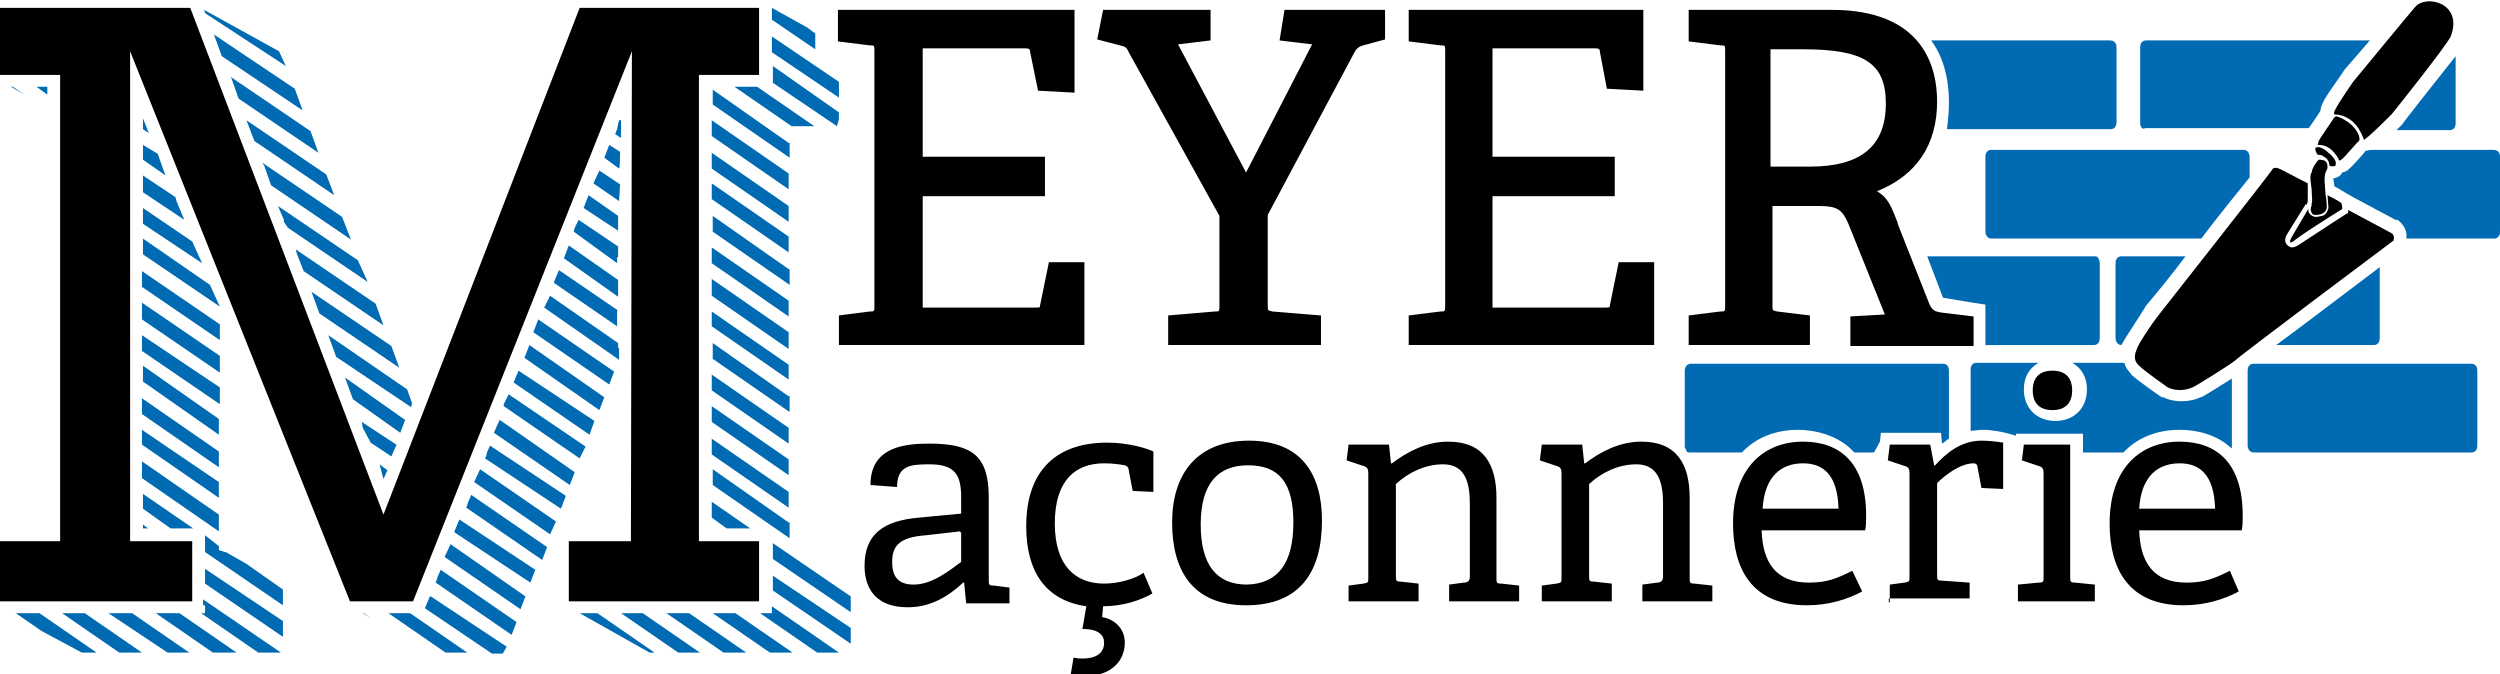
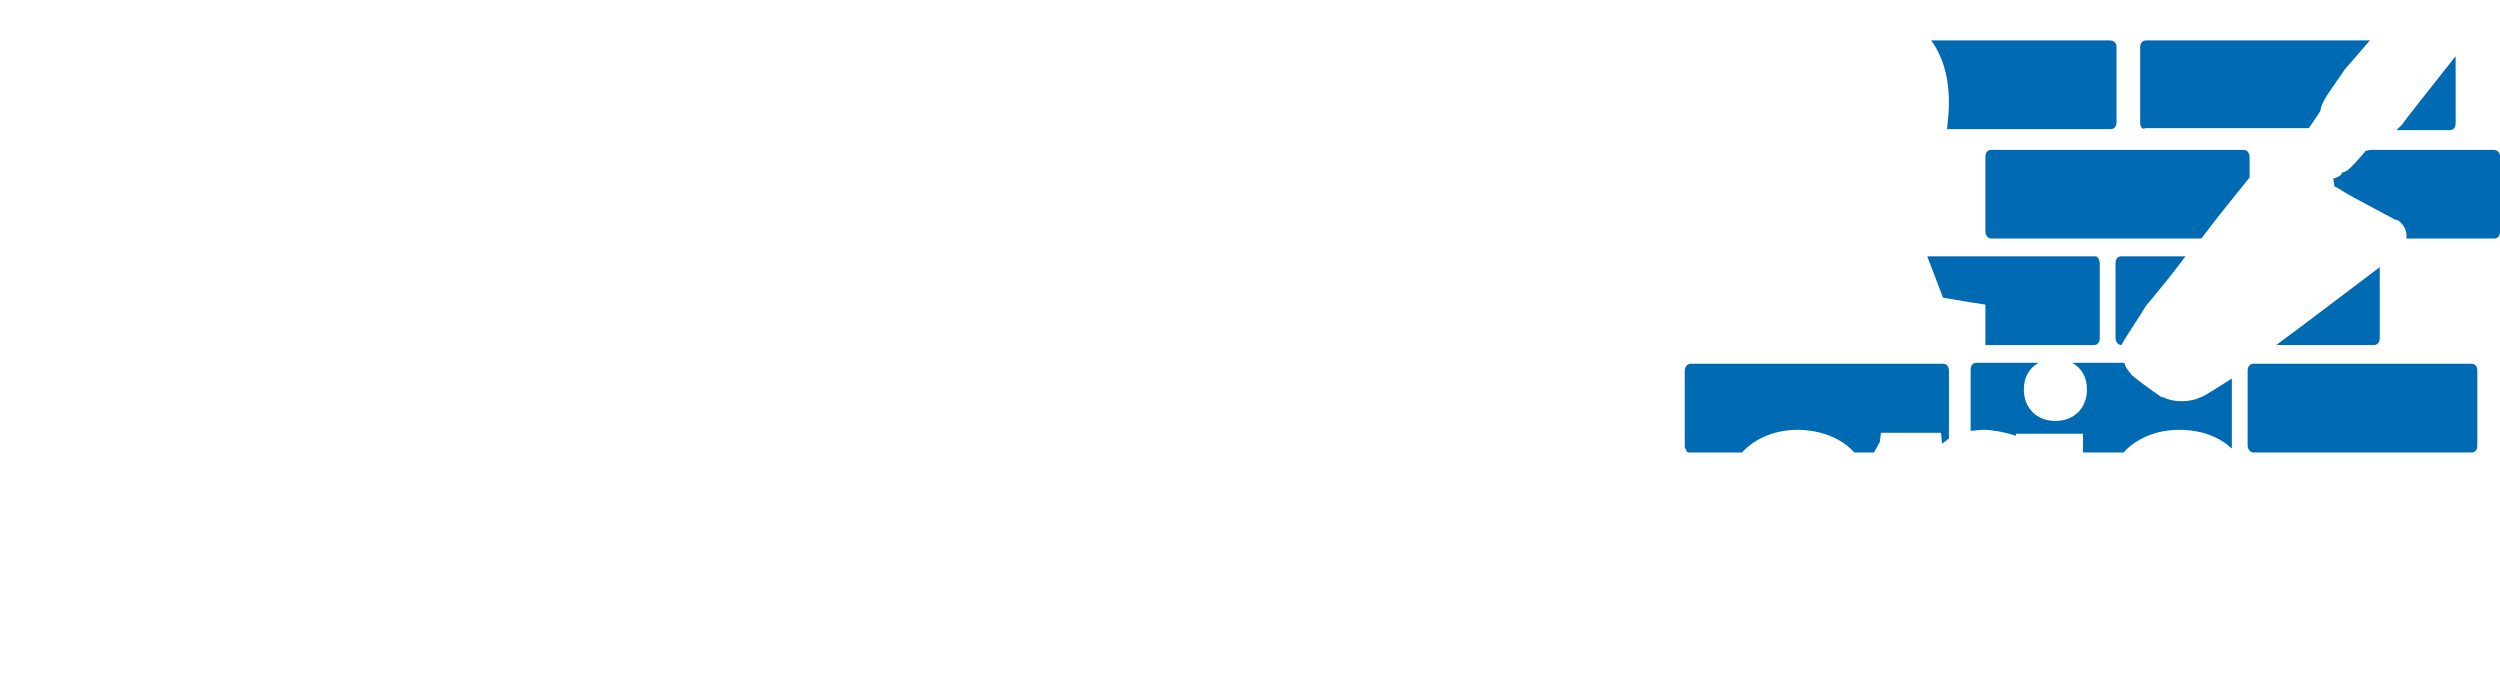
<svg xmlns="http://www.w3.org/2000/svg" version="1.1" x="0px" y="0px" width="253.6px" height="68.4px" viewBox="0 0 253.6 68.4" style="enable-background:new 0 0 253.6 68.4;" xml:space="preserve">
  <style type="text/css">
	.st0{fill:#006AB3;}
</style>
  <g id="Calque_42">
-     <polygon points="77,61 57.7,61 57.7,54.9 64,54.9 64.1,5.2 41.9,61 35.5,61 13.2,5.2 13.2,54.9 19.5,54.9 19.5,61 0,61 0,54.9    6.1,54.9 6.1,7.6 0,7.6 0,0.8 19.3,0.8 38.9,52.2 58.8,0.8 77,0.8 77,7.6 70.9,7.6 70.9,54.9 77,54.9  " />
-     <path class="st0" d="M61.8,39l-7.7-5.3l0.5-1.3l7.7,5.3L61.8,39z M62.7,35.3V35v-0.2L55.8,30l-0.6,1.2l7.6,5.3v-1.2H62.7z    M62.9,18.7l-2.1-1.4l-0.6,1.3l2.6,1.8L62.9,18.7z M61.3,40.3L53.7,35l-0.5,1.3l7.6,5.3L61.3,40.3z M62.9,15.4l-1.1-0.7L61.3,16   l1.5,1.1C62.9,17,62.9,15.4,62.9,15.4z M62.7,31.5l-6-4.1l-0.5,1.2v0.1l6.4,4.4V31.5z M62.7,26.1v-0.4v-0.7l-4-2.7l-0.4,0.8   l-0.1,0.4l4.4,3.2V26.1z M62.7,28.4l-5-3.5l-0.5,1.3l5.5,3.9V28.4z M62.7,22.6v-0.7l-3-2.1l-0.5,1.3l3.5,2.3V22.6z M59.4,45.3   L51.6,40l-0.4,0.8l-0.1,0.2v0.2l7.7,5.3L59.4,45.3z M60.3,42.7l-7.7-5.1l-0.5,1.2l7.7,5.3L60.3,42.7z M17.9,20.4l-0.1-0.4l-3.3-2.2   V18v1.5l4.2,2.8L17.9,20.4z M16.6,17.3L16,15.6l-1.5-0.9v1.5l2.3,1.6L16.6,17.3z M19.5,24.5l-5-3.4v1.6l6,4L19.5,24.5z M26.8,16.8   l0.7,2l8.1,5.5L34.7,22l-8.1-5.5L26.8,16.8z M14.5,12v1.1l0.6,0.4L14.5,12z M20.8,1.3l0.1,0.1L29,6.7l-0.7-1.5L20.7,1L20.8,1.3   L20.8,1.3z M23.5,8l0.7,2l8.1,5.5l-0.8-2.2l-8.1-5.5L23.5,8z M25.8,14.3l8.1,5.5l-0.8-2.1L25,12.2L25.8,14.3z M21.3,28.9l-6.8-4.7   v1.6l7.8,5.3L21.3,28.9z M22.5,5.7l8.2,5.5L29.9,9l-8.2-5.5L22.5,5.7z M80,17.6l-7.8-5.4v1.6l7.8,5.4V17.6z M80,14.5l-7.7-5.4v1.5   l7.8,5.4v-1.5H80z M80,24l-7.8-5.4v1.6l7.8,5.4V24z M80,20.9l-7.8-5.4v1.6l7.8,5.4V20.9z M62.9,12.2h-0.1l-0.1,0.4l-0.1,0.5   l-0.2,0.5l0.6,0.4V12.2z M80,27.3l-7.7-5.4v1.6l7.8,5.4v-1.6H80z M85.1,6.6L85.1,6.6l-0.1-0.1L85.1,6.6z M85.1,12.1v-0.7l-6.7-4.7   V8v0.4l6.5,4.4L85.1,12.1z M82.7,4.2V3.4l-0.8-0.6l-3.6-2V2l4.4,3C82.7,5,82.7,4.2,82.7,4.2z M85.1,8.3l-6.8-4.6v1.6l6.8,4.6V8.3z    M82.6,12.8l-5.8-4h-2.3l5.8,4C80.3,12.8,82.6,12.8,82.6,12.8z M80,49.9l-7.8-5.4v1.6l7.8,5.4V49.9z M80,46.6l-7.8-5.4v1.6l7.8,5.4   V46.6z M80,53l-7.7-5.4v1.6l7.8,5.4V53H80z M80,30.5l-7.8-5.4v1.6l7.8,5.4V30.5z M76.1,53.6l-3.9-2.7v1.6l1.5,1.1   C73.7,53.6,76.1,53.6,76.1,53.6z M80,33.7l-7.8-5.4V30l7.8,5.4V33.7z M80,37l-7.8-5.4v1.5l7.8,5.4V37z M80,43.4l-7.8-5.4v1.6   l7.8,5.4V43.4z M80,40.2l-7.7-5.4v1.6l7.8,5.4v-1.6H80z M22.2,45.8l-7.8-5.4V42l7.8,5.4V45.8z M44.4,58.5l-0.2,0.6l7.7,5.3l0.5-1.3   l-7.7-5.3L44.4,58.5z M48.1,48.9l7.7,5.3l0.6-1.3l-7.7-5.3L48.1,48.9z M43.6,60.5l-0.5,1.2l6.8,4.6h1.1l0.4-0.7l-7.7-5.1V60.5z    M46.1,53.9v0.1l7.7,5.1l0.5-1.3l-7.7-5.1L46.1,53.9z M47.6,50.7l-0.1,0.2l-0.2,0.6l7.7,5.3l0.5-1.3l-7.7-5.3L47.6,50.7z    M45.1,56.5l7.7,5.3l0.5-1.3l-7.6-5.3L45.1,56.5z M22.3,32.9l-7.9-5.4v1.6l7.9,5.4V32.9z M39.4,62.2l5.8,4h2.2l-5.8-4H39.4z    M36.8,62.2l0.8,0.5l-0.7-0.5H36.8z M38.9,48.6l0.4-0.9l-0.8-0.6L38.9,48.6z M63,62.2l5.8,4H71l-5.8-4H63z M78.4,59.9l7.9,5.4v-1.6   l-7.9-5.3V59.9z M78.4,62.2h-0.8h-0.5l5.8,4h2.2l-6.8-4.7V62.2z M78.4,56.7l7.9,5.4v-1.6l-7.9-5.4V56.7z M72.3,62.2l5.8,4h2.3   l-5.8-4H72.3z M67.6,62.2l5.8,4h2.3l-5.8-4H67.6z M58.8,62.2l7.1,4h0.5l-5.8-4H58.8z M49.4,45.9l-0.1,0.4l-0.1,0.2l7.7,5.1l0.5-1.3   l-7.7-5.1L49.4,45.9z M50.5,43l-0.4,0.9l7.7,5.3l0.5-1.3l-7.6-5.3L50.5,43z M41.1,42.6L35,38.3l0.8,2.2l4.8,3.4L41.1,42.6z    M37.6,44.9l2.1,1.4l0.4-0.9l0.1-0.2v-0.1l-3.5-2.3l0.1,0.6L37.6,44.9z M22.2,52.2l-7.8-5.4v0.4v1.3l7.8,5.4V52.2z M14.5,53.2v0.4   H15L14.5,53.2z M19.6,53.6l-5.1-3.5v1.5l2.8,2H19.6z M4.8,8.8H3.7l1.1,0.8V8.8z M1.6,62.2L4.2,64l4.1,2.2h1.5l-5.8-4H1.6z M1.3,8.8   H1.1l1.4,0.8L1.3,8.8z M22.3,36.1l-7.9-5.4v0.9V32v0.4l7.9,5.4V36.1z M22.3,39.3L14.4,34v1.6l7.9,5.4V39.3z M22.2,48.9l-7.8-5.3   v1.4v0.1l7.8,5.4V48.9z M22.2,42.5l-7.7-5.4v1.6l7.7,5.4V42.5z M6.3,62.2l5.8,4h2.3l-5.8-4H6.3z M38.1,30.8L30,25.3l0.1,0.4   l0.7,1.8l8.1,5.5L38.1,30.8z M36.3,26.4l-8.1-5.5l0.6,1.4v0.2l0.4,0.6l8.1,5.5L36.3,26.4z M39.7,35.1l-8.1-5.5l0.8,2.2l8.1,5.5   L39.7,35.1z M41.8,40.9l-0.5-1.4L33.3,34l0.8,2.2l7.6,5.1L41.8,40.9z M22.9,56h-0.1l-0.6-0.2v-0.4l-1.4-1.1V56l7.9,5.4v-1.6   L25,57.2L22.9,56z M20.8,59.2l7.9,5.4v-1.6l-7.9-5.3V59.2z M15.8,62.2l5.8,4H24l-5.8-4H15.8z M11,62.2l6,4h2.2l-5.8-4H11z    M20.8,61.4v0.8h-0.4l5.8,4h2.3l-7.9-5.4v0.6H20.8z" />
-     <path d="M242.8,24.4c0,0-15.9,11.9-16.1,12.2c-0.5,0.4-4,2.6-4.3,2.7c-1.4,0.6-2.5,0-2.5,0s-2.3-1.6-2.9-2.2   c-0.7-0.6-0.4-1.3-0.2-1.8s1.2-2.1,2.3-3.5c0,0,11.1-14.1,11.4-14.6c0.2-0.4,0.9,0,0.9,0l2.7,1.4c0,0.2,0,0.4,0,0.5s0,0.2,0,0.5   c0,0.2,0,0.5,0,0.7c0,0.1,0,0.2-0.1,0.4c0,0,0,0,0,0.1l-0.1-0.1l-1.8,2.9c-0.5,0.7-0.2,1.1-0.2,1.1c0.1,0.2,0.4,0.4,0.6,0.4l0,0   c0.2,0,0.5-0.1,0.9-0.4c1.2-0.8,4.6-3,4.6-3l0.2-0.1v-0.2c0,0,0,0,0-0.1l4.3,2.3C243,23.8,242.8,24.4,242.8,24.4z M232.5,24   c0,0-0.7,1.2,0.5,0.2c1.2-0.9,4.6-3,4.6-3s0-0.4-0.1-0.6c-0.2-0.2-1.4-0.8-1.4-0.8l0.1,1.3c0,0-0.2,0.8-0.7,0.8   c-0.4,0.1-0.7,0.2-1.1-0.1c-0.4-0.4-0.2-0.7-0.2-0.7L232.5,24z M234.5,19.4c0,0.5,0.1,0.9,0,1.2c0,0.4-0.1,0.4-0.1,0.6   c0,0.2,0.1,0.6,0.4,0.6c0.1,0,0.5,0,0.7-0.1c0.2-0.1,0.4-0.2,0.5-0.5c0.1-0.4-0.1-1.5-0.1-1.5l-0.1-1.4c0,0,0-0.5,0.1-0.8   c0.1-0.2,0.2-0.4,0.2-0.5l0,0l0,0c0-0.1,0-0.4-0.1-0.5c-0.1-0.1-0.1-0.2-0.2-0.2c-0.2-0.1-0.4-0.1-0.6-0.1   c-0.2,0.2-0.7,0.9-0.7,1.3C234.2,17.8,234.5,18.9,234.5,19.4z M236.2,15.5c-0.5-0.5-1.1-0.7-1.3-0.5c-0.1,0.1,0,0.4,0.2,0.7   c0.1,0,0.4,0,0.5,0.1c0.1,0.1,0.4,0.2,0.5,0.4c0.1,0.1,0.2,0.4,0.2,0.6c0.2,0.1,0.5,0.1,0.6,0C237.1,16.4,236.7,15.9,236.2,15.5z    M239.3,13.8c-0.4-1.2-1.8-1.9-2.3-2c-0.2,0-0.4,0.4-0.4,0.4s-1.1,1.6-1.4,2.1c0,0.1-0.1,0.4-0.1,0.4c1.5-0.1,2.2,1.6,2.2,1.6   l0.2-0.1c0.5-0.4,1.6-1.8,1.8-1.9C239.4,14.1,239.3,13.9,239.3,13.8z M240.3,13.8c0.7-0.6,2.2-2.1,2.3-2.2c0.1-0.1,5.6-7,6-7.9   c1.3-3.4-2.5-4.3-3.6-3c-0.2,0.2-6.3,7.6-6.3,7.6s-1.4,2-1.8,2.8c-0.1,0.1-0.2,0.5-0.1,0.5c2.1,0.1,2.8,2,3,2.6L240.3,13.8z    M98,61.1l-0.2-2h-0.1c-1.5,1.4-3.3,2.5-5.6,2.5c-3.9,0-4.4-2.7-4.4-4.2c0-3.2,1.9-4.6,5.6-4.9l4.2-0.4v-1.6c0-2.2-0.5-3.4-3.2-3.4   c-1.9,0-3.3,0.1-3.3,2.3l-2.7-0.2c0-3.9,3.5-4.2,6-4.2c4.4,0,6,1.3,6,5.5v8.3c0,0.5,0,0.6,0.5,0.6l1.6,0.2v1.6H98V61.1z M97.4,53.9   l-3.5,0.4c-2.7,0.2-3.4,1.1-3.4,2.7c0,1.6,0.7,2.3,2.2,2.3c1.9,0,3.7-1.5,4.8-2.3v-3H97.4z M108.9,66.7c0.4,0.1,0.6,0.1,0.9,0.1   c1.6,0,2.2-0.7,2.2-1.6c0-0.8-0.6-1.4-2.2-1.4l0.4-2.3c-4.2-0.6-6.1-3.6-6.1-8.1c0-6,3.4-8.5,8.2-8.5c2.2,0,4.1,0.6,4.7,0.9v4.1   l-2.1-0.1l-0.4-2.1c0-0.2-0.1-0.4-0.4-0.5c-0.5-0.1-1.3-0.2-2.1-0.2c-2.8,0-5,1.6-5,6.1c0,4.3,2.1,6.1,5,6.1c1.5,0,3.2-0.5,4-1.1   l0.9,2.1c-1.2,0.7-3,1.3-5,1.3l-0.1,1.1c1.2,0.2,2.3,1.1,2.3,2.6c0,1.6-1.1,3.4-4.2,3.4c-0.5,0-1.1,0-1.3-0.1L108.9,66.7z    M118.9,53c0-4.9,2.5-8.3,7.8-8.3s7.4,3.4,7.4,8.1c0,5.3-2.3,8.6-7.7,8.6C121,61.4,118.9,57.9,118.9,53z M131.2,53   c0-4.1-1.5-5.8-4.6-5.8c-3,0-4.8,1.8-4.8,6c0,4.1,1.6,6.1,4.7,6.1C129.6,59.2,131.2,57.2,131.2,53z M147,61.1v-1.8l1.5-0.2   c0.4,0,0.6-0.2,0.6-0.6v-7.4c0-2-0.4-4-2.7-4c-1.8,0-3.5,0.8-4.8,2v9.3c0,0.5,0,0.6,0.5,0.6l1.8,0.2V61h-7.1v-1.6l1.5-0.2   c0.5-0.1,0.5-0.1,0.5-0.6V48c0-0.4-0.1-0.6-0.4-0.7l-1.8-0.6l0.2-1.6h4.1l0.2,1.9h0.1c1.6-1.2,3.5-2.2,5.7-2.2   c3.6,0,4.9,2.3,4.9,5.7v8.1c0,0.5,0,0.6,0.5,0.6l1.8,0.2V61H147V61.1z M166.6,61.1v-1.8l1.5-0.2c0.4,0,0.6-0.2,0.6-0.6v-7.4   c0-2-0.4-4-2.7-4c-1.8,0-3.5,0.8-4.8,2v9.3c0,0.5,0,0.6,0.5,0.6l1.8,0.2V61h-7.1v-1.6l1.5-0.2c0.5-0.1,0.5-0.1,0.5-0.6V48   c0-0.4-0.1-0.6-0.4-0.7l-1.8-0.6l0.2-1.6h4.1l0.2,1.9h0.1c1.6-1.2,3.5-2.2,5.7-2.2c3.6,0,4.9,2.3,4.9,5.7v8.1c0,0.5,0,0.6,0.5,0.6   l1.8,0.2V61h-7.1V61.1z M191.7,61.1v-1.8l1.5-0.2c0.5-0.1,0.5-0.1,0.5-0.6V48c0-0.4-0.1-0.6-0.4-0.7l-1.8-0.6l0.2-1.6h4.1l0.4,2.1   h0.1c1.1-1.2,2.6-2.5,4.7-2.5c0.7,0,1.6,0.1,2.2,0.2v4.7l-2.2-0.1l-0.4-2.1c0-0.2-0.1-0.4-0.4-0.4c-1.4,0-3,1.3-3.7,2v9.3   c0,0.5,0,0.6,0.5,0.6l2.8,0.2v1.6h-8.2V61.1z M188.9,60c-1.5,0.8-3.4,1.4-5.6,1.4c-5.6,0-7.5-3.7-7.5-8.3c0-5.7,3.2-8.3,7.1-8.3   c3.7,0,6.4,2.1,6.4,7.5c0,0.4,0,1.1-0.1,1.5h-10.5c0.1,3.2,1.4,5.3,4.8,5.3c1.8,0,2.8-0.4,4.4-1.2L188.9,60z M186.5,51.6   c-0.1-3.5-1.6-4.6-3.6-4.6c-2.1,0-3.9,1.2-4.1,4.6H186.5z M204.7,61.1v-1.8l2.1-0.2c0.5,0,0.5-0.1,0.5-0.6V48   c0-0.4-0.1-0.6-0.4-0.7l-1.8-0.6l0.2-1.6h4.7v13.4c0,0.5,0,0.6,0.5,0.6l2,0.2V61h-7.8V61.1z M208.2,41.6c-1.3,0-2-0.7-2-2   c0-1.3,0.7-2,2-2s2,0.7,2,2S209.5,41.6,208.2,41.6z M227.1,60c-1.5,0.8-3.4,1.4-5.6,1.4c-5.6,0-7.5-3.7-7.5-8.3   c0-5.7,3.2-8.3,7.1-8.3c3.7,0,6.4,2.1,6.4,7.5c0,0.4,0,1.1-0.1,1.5h-10.4c0.1,3.2,1.4,5.3,4.8,5.3c1.8,0,2.8-0.4,4.4-1.2L227.1,60z    M224.7,51.6c-0.1-3.5-1.6-4.6-3.6-4.6c-2.1,0-3.9,1.2-4.1,4.6H224.7z M105.5,31c0,0.2,0,0.2-0.5,0.2H93.6V19.9H106v-4H93.6V4.9   H104c0.4,0,0.5,0.1,0.5,0.4l0.8,3.9l3.7,0.2V1h-24v3.2l3.2,0.4c0.5,0,0.5,0,0.5,0.6V31c0,0.6,0,0.6-0.5,0.6L85.1,32v3h24.9v-8.4   h-3.6L105.5,31z M129.8,4.1l3.3,0.4l-6.7,13l-6.9-13l3.3-0.4V1h-10.9l-0.6,3l2.3,0.6c0.5,0.1,0.7,0.2,0.9,0.7l9.2,16.6V31   c0,0.6,0,0.6-0.5,0.6l-4.7,0.4v3H134v-3l-4.9-0.4c-0.5-0.1-0.5-0.1-0.5-0.6v-9.2l8.8-16.5c0.2-0.4,0.5-0.6,0.9-0.7l2.2-0.6V1h-10.2   L129.8,4.1z M163.3,31c0,0.2,0,0.2-0.5,0.2h-11.4V19.9h12.4v-4h-12.4V4.9h10.4c0.4,0,0.5,0.1,0.5,0.4L163,9l3.7,0.2V1h-23.8v3.2   l3.2,0.4c0.5,0,0.5,0,0.5,0.6V31c0,0.6,0,0.6-0.5,0.6l-3.2,0.4v3h24.9v-8.4h-3.6L163.3,31z M196.9,31.7c-0.6-0.1-0.9-0.2-1.2-0.9   l-3.2-8.1v-0.1c-0.6-1.5-0.9-2.5-2.1-3.2c4-1.6,6.1-4.7,6.1-9.1c0-3.5-1.4-9.3-10.7-9.3h-14.5v3.2l3.2,0.4c0.5,0,0.5,0,0.5,0.6V31   c0,0.6,0,0.6-0.5,0.6l-3.2,0.4v3h12.3v-3l-3.3-0.4c-0.5-0.1-0.5-0.1-0.5-0.6V20.9h4.8c1.8,0,2.3,0.4,2.9,1.8l3.7,9.2l-3.5,0.2v3   h12.5v-3L196.9,31.7z M179.6,5h3.3c6.2,0,8.4,1.4,8.4,5.5c0,4.3-2.5,6.4-7.7,6.4h-4V5z" />
    <path class="st0" d="M214.7,4.8v7.6c0,0.4-0.2,0.7-0.6,0.7h-16.6c0.1-0.8,0.2-1.8,0.2-2.7c0-1.5-0.2-4.1-1.8-6.3h18.1   C214.5,4.1,214.7,4.4,214.7,4.8z M190.7,44.8l0.1-0.9h0.9h4.1h1.1l0.1,1.1l0,0c0.2-0.1,0.5-0.4,0.7-0.5v-6.9c0-0.4-0.2-0.7-0.6-0.7   h-25.6c-0.4,0-0.6,0.4-0.6,0.7v7.6c0,0.1,0,0.1,0,0.2c0.1,0.1,0.1,0.2,0.2,0.4c0.1,0.1,0.2,0.1,0.2,0.1h5.4   c1.4-1.5,3.4-2.3,5.7-2.3c1.6,0,4.1,0.5,5.7,2.3h2L190.7,44.8z M253.6,15.9v7.6c0,0.4-0.2,0.7-0.6,0.7h-8.9   c0.1-0.7-0.2-1.4-0.9-1.9h-0.1H243l-4.3-2.3l-0.7-0.4c-0.2-0.1-0.6-0.4-1.2-0.7l-0.1-0.7c0,0,0,0,0-0.1c0.4-0.1,0.7-0.2,0.9-0.6   l0,0c0.4-0.1,0.5-0.2,0.5-0.2c0.5-0.4,1.2-1.2,1.8-1.9c0,0,0-0.1,0.1-0.1c0.1,0,0.4-0.1,0.5-0.1h12.4   C253.4,15.2,253.6,15.5,253.6,15.9z M215.2,35c-0.4,0-0.6-0.4-0.6-0.7v-7.6c0-0.4,0.2-0.7,0.6-0.7h6.5c-1.5,2-2.9,3.7-4,5   C217,32.2,215.6,34.2,215.2,35C215.3,35,215.3,35,215.2,35L215.2,35z M241.4,27.1v7.2c0,0.4-0.2,0.7-0.6,0.7h-9.9   C233.9,32.8,238.2,29.5,241.4,27.1z M226.4,38.4v6.9c0,0.1,0,0.1,0,0.2c-1.6-1.5-3.7-1.9-5.3-1.9c-2.3,0-4.3,0.8-5.7,2.3h-4.1v-0.8   V44h-1.2h-4.7h-0.9v0.2l-0.7-0.2c-0.7-0.2-1.8-0.4-2.6-0.4c-0.5,0-0.9,0.1-1.3,0.1v-6.2c0-0.4,0.2-0.7,0.6-0.7h6.3   c-0.9,0.5-1.5,1.4-1.5,2.7c0,1.9,1.3,3.2,3.2,3.2c1.9,0,3.2-1.3,3.2-3.2c0-1.3-0.6-2.2-1.5-2.7h5.3c0.1,0.5,0.4,0.8,0.8,1.3   c0.7,0.6,2.8,2.1,3,2.2h0.1h0.1c0.1,0.1,0.8,0.4,1.8,0.4c0.6,0,1.3-0.1,1.9-0.4C223.3,40.4,225.1,39.2,226.4,38.4z M251.3,37.6v7.6   c0,0.4-0.2,0.7-0.6,0.7h-22.1c-0.4,0-0.6-0.4-0.6-0.7v-7.6c0-0.4,0.2-0.7,0.6-0.7h22.1C251.1,36.9,251.3,37.2,251.3,37.6z    M217.1,12.5V4.8c0-0.4,0.2-0.7,0.6-0.7h22.7c-1.3,1.5-2.5,2.9-2.6,3l0,0l0,0c-0.2,0.4-1.5,2.1-2,3c-0.1,0.2-0.4,0.7-0.4,1.1l0,0   c-0.2,0.4-0.8,1.2-1.2,1.8h-16.6C217.3,13.2,217.1,12.8,217.1,12.5z M249.1,5.7v6.8c0,0.4-0.2,0.7-0.6,0.7h-5.4   c0.2-0.2,0.4-0.4,0.6-0.6l0,0C243.7,12.5,247.2,8.1,249.1,5.7z M213,26.7v7.6c0,0.4-0.2,0.7-0.6,0.7h-11v-2.8v-1.3l-1.3-0.2l-3-0.5   l0,0l-1.6-4.2h17.1C212.8,26,213,26.4,213,26.7z M223.3,24.2H202c-0.4,0-0.6-0.4-0.6-0.7v-7.6c0-0.4,0.2-0.7,0.6-0.7h25.6   c0.4,0,0.6,0.4,0.6,0.7V18C227,19.5,225.1,21.8,223.3,24.2z" />
  </g>
  <g id="Calque_2">
</g>
</svg>